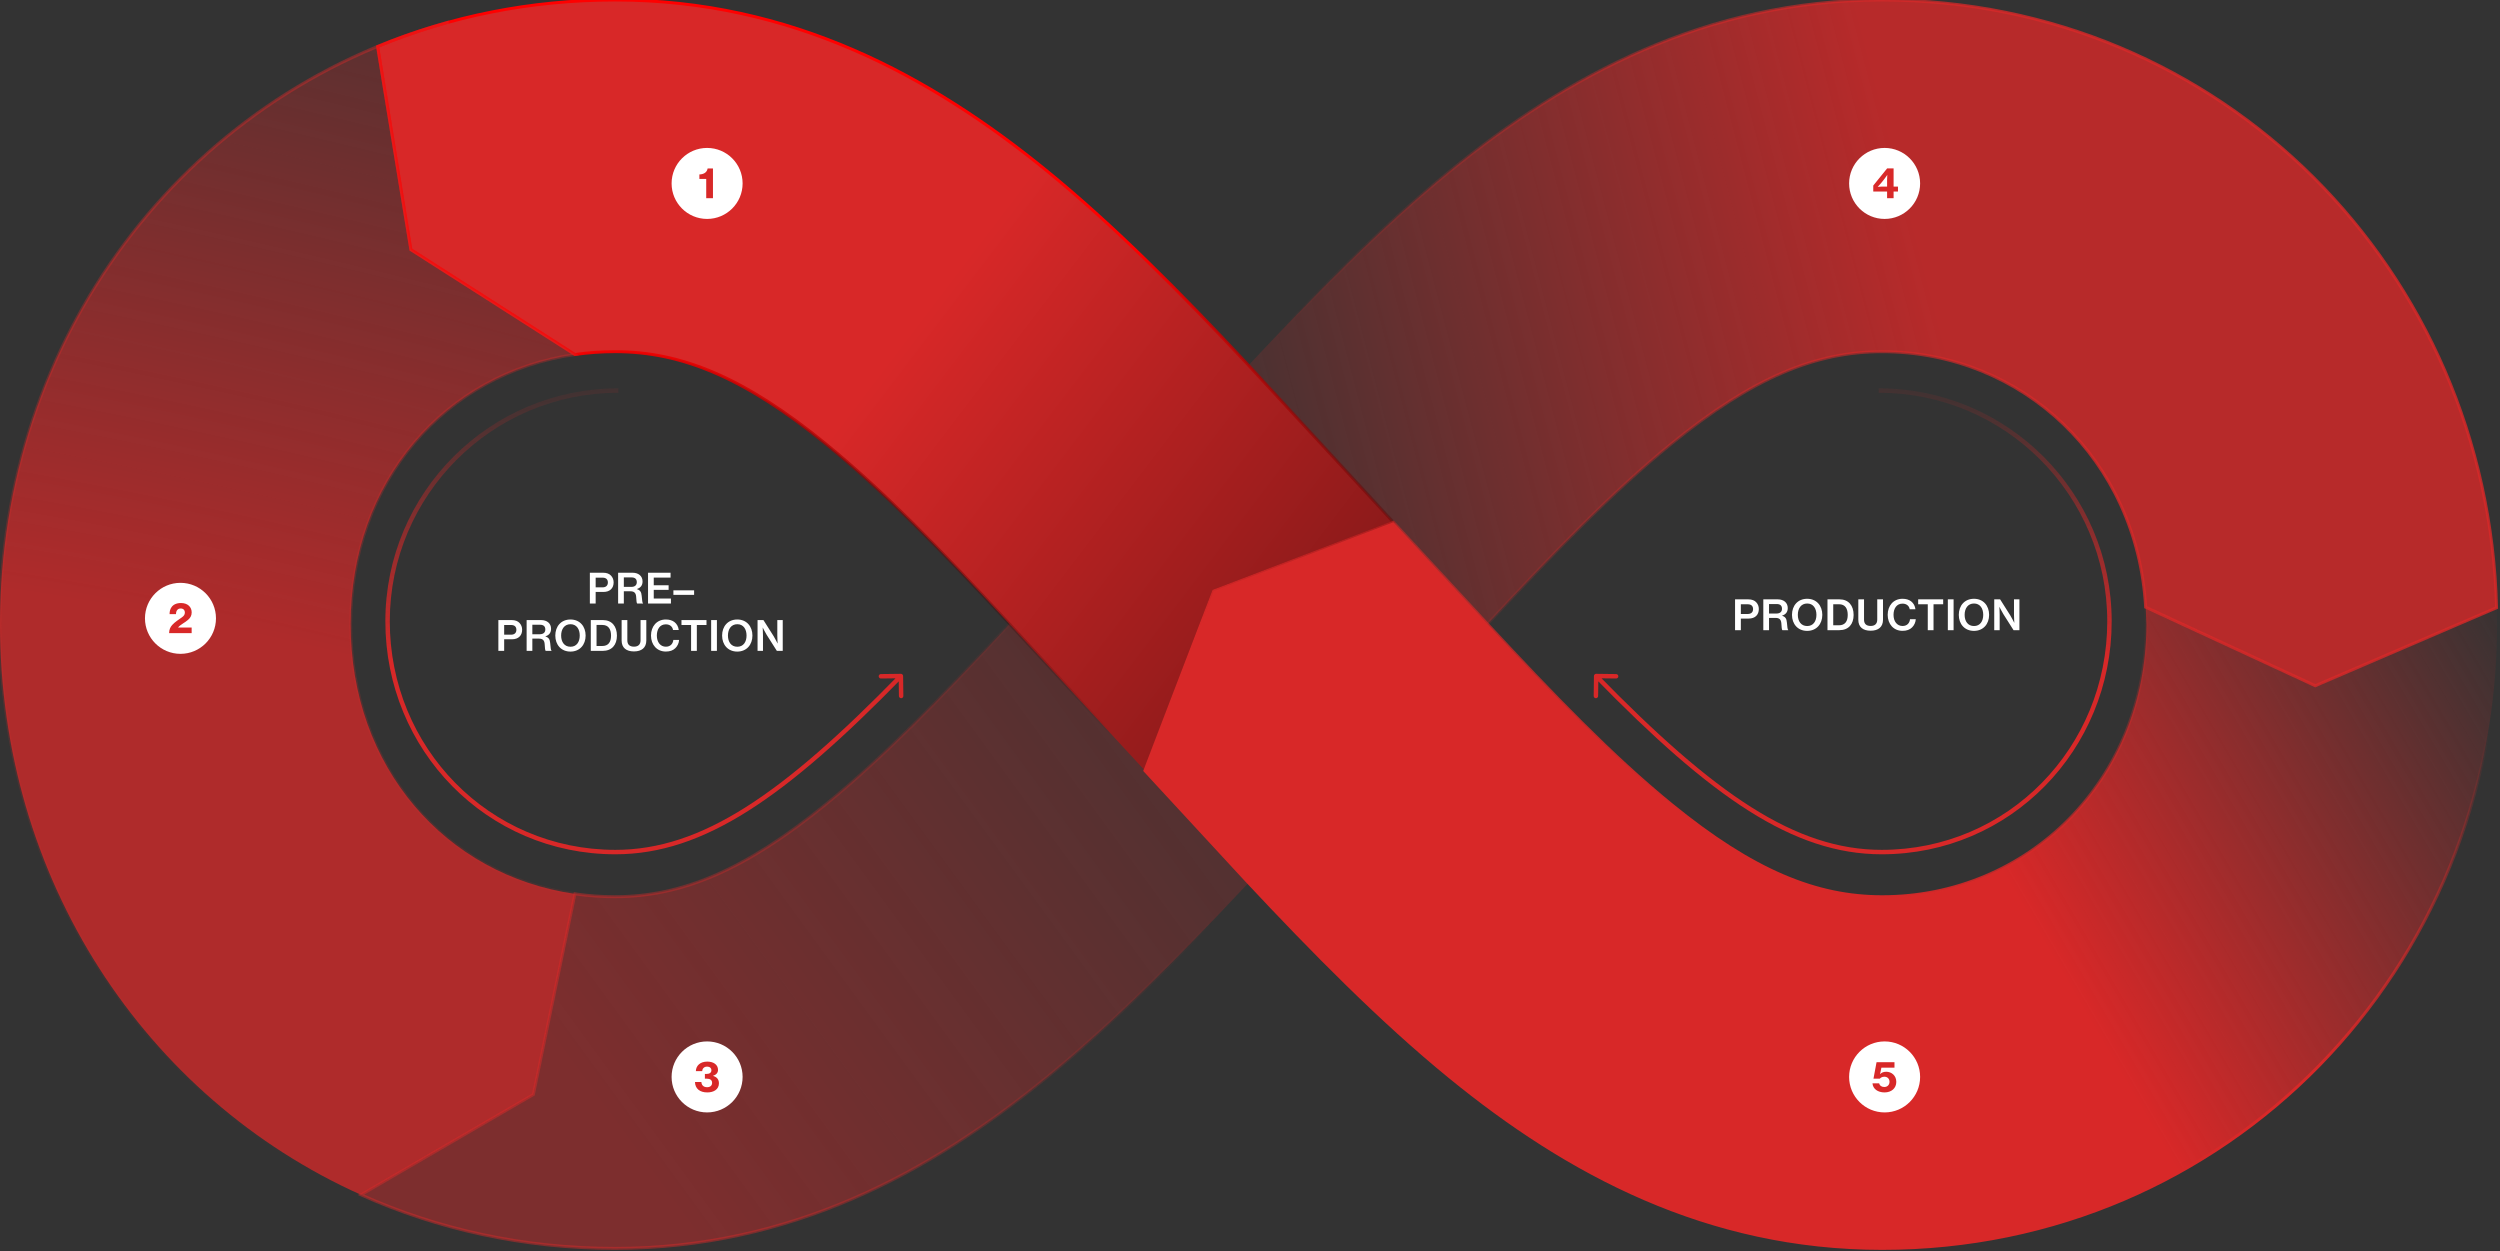
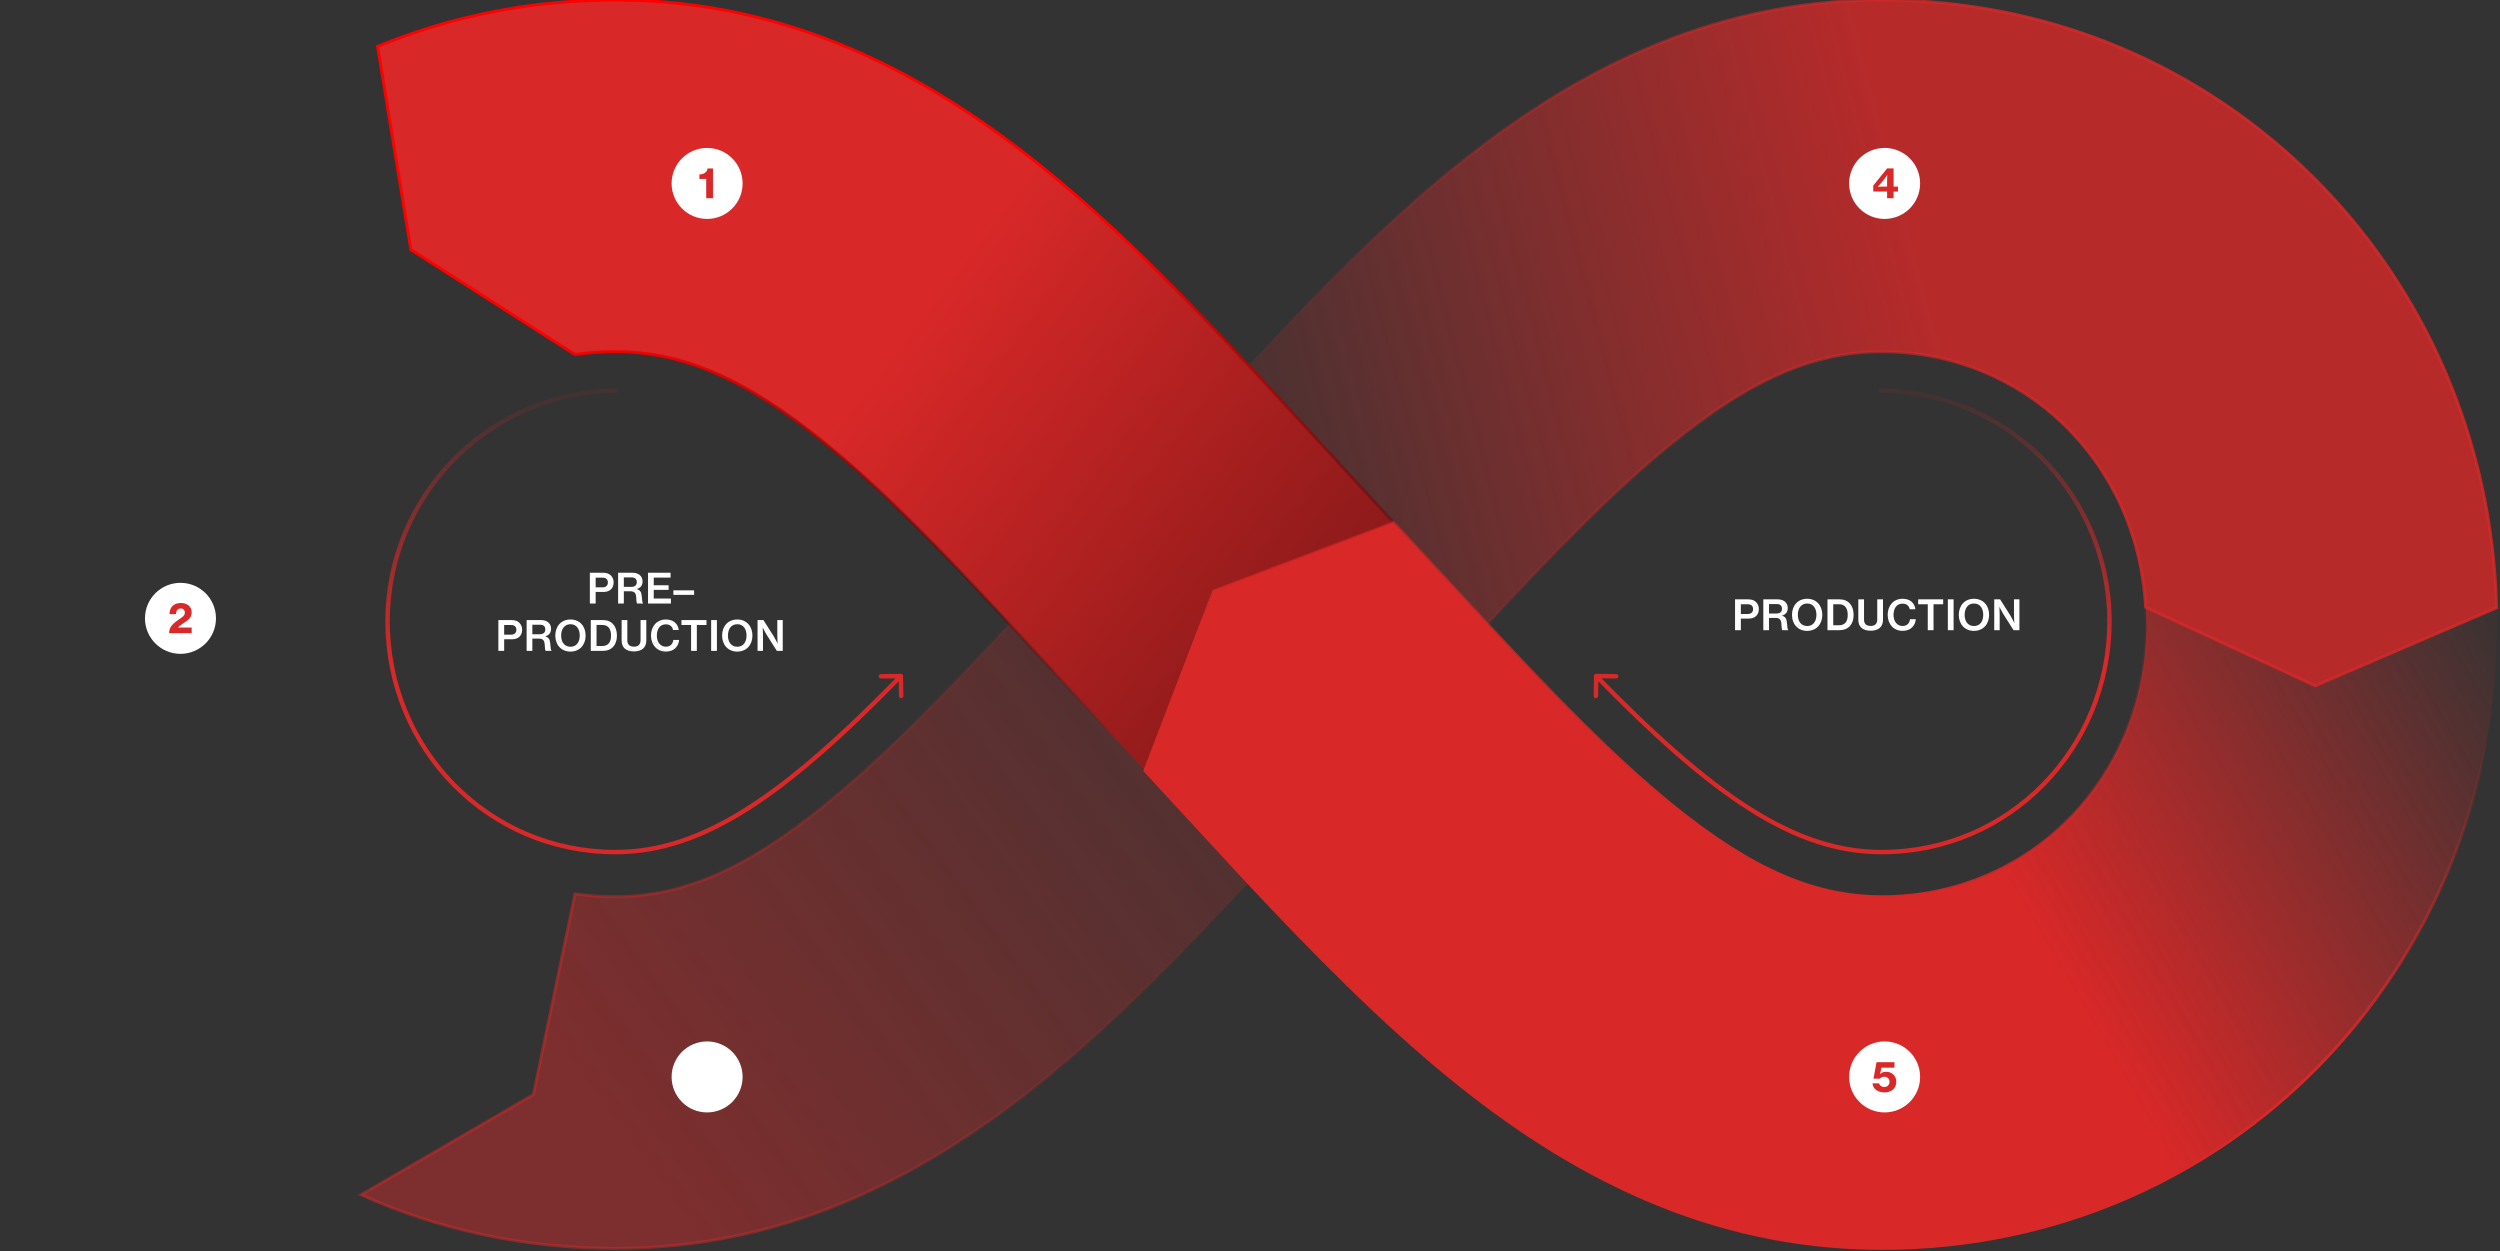
<svg xmlns="http://www.w3.org/2000/svg" width="845" height="423" viewBox="0 0 845 423" fill="none">
  <rect x="0" y="0" width="845" height="423" fill="#333333" stroke="none" />
  <g clip-path="url(#clip0_21142_72135)">
    <path opacity="0.8" d="M636.081 0C576.741 0 529.641 25.54 489.981 57.91C466.811 76.82 443.891 100.08 421.231 124.29L379.971 168.98L463.951 252.96L501.981 211.77C525.181 186.75 544.891 166.34 564.781 150.11C592.491 127.5 613.851 118.87 636.071 118.87C683.611 118.87 722.441 155.34 725.221 205.23L782.551 231.78L843.841 205.42C841.011 91.43 750.921 0 636.081 0Z" fill="url(#paint0_linear_21142_72135)" stroke="url(#paint1_linear_21142_72135)" stroke-miterlimit="10" />
    <path opacity="0.8" d="M379.97 168.98L340.47 211.76C317.9 236.07 298.6 255.96 279.12 271.85C251.41 294.46 230.05 303.09 207.83 303.09C203.23 303.09 198.72 302.76 194.33 302.13L180.28 369.95L122.01 403.85C147.91 415.48 176.87 421.96 207.83 421.96C267.17 421.96 314.27 396.42 353.93 364.05C376.61 345.55 399.04 322.87 421.22 299.22L463.94 252.95L379.96 168.97L379.97 168.98Z" fill="url(#paint2_linear_21142_72135)" stroke="url(#paint3_linear_21142_72135)" stroke-miterlimit="10" />
    <path d="M279.211 150.1C298.691 165.99 317.981 185.89 340.561 210.19L386.971 260.46L410.211 199.75L470.961 176.5L421.311 122.73C399.131 99.08 376.691 76.41 354.021 57.9C314.361 25.54 267.261 0 207.921 0C179.141 0 152.101 5.6 127.631 15.72L138.881 84.38L194.341 119.83C198.761 119.19 203.291 118.86 207.921 118.86C230.151 118.86 251.511 127.49 279.211 150.1Z" fill="url(#paint4_linear_21142_72135)" stroke="url(#paint5_linear_21142_72135)" stroke-miterlimit="10" />
-     <path opacity="0.8" fill-rule="evenodd" clip-rule="evenodd" d="M118.52 210.98C118.52 162.63 150.62 126.1 194.32 119.82L138.87 84.38L127.62 15.72C135.23 12.57 143.09 9.86 151.17 7.62V7.6C61.96 32.29 0 114.22 0 210.98C0 296.81 48.75 370.97 122.02 403.85L180.29 369.95L194.34 302.13C150.63 295.86 118.52 259.32 118.52 210.97V210.98Z" fill="url(#paint6_radial_21142_72135)" stroke="url(#paint7_linear_21142_72135)" stroke-miterlimit="10" />
    <path d="M843.86 205.41L782.57 231.77L725.24 205.22L725.48 210.98C725.48 263.8 685.52 303.1 636.17 303.1C613.94 303.1 592.58 294.47 564.88 271.86C544.99 255.63 525.28 235.22 502.08 210.2L470.97 176.51L410.22 199.76L386.98 260.47L421.33 297.67C443.98 321.88 466.9 345.14 490.08 364.05C529.74 396.42 576.84 421.96 636.18 421.96C752.88 421.96 844.02 327.54 844.02 210.98L843.88 205.42L843.86 205.41Z" fill="url(#paint8_linear_21142_72135)" stroke="url(#paint9_linear_21142_72135)" stroke-miterlimit="10" />
    <path d="M539.509 227.75C539.095 227.745 538.755 228.076 538.75 228.491L538.666 235.24C538.661 235.654 538.992 235.994 539.406 235.999C539.82 236.005 540.16 235.673 540.166 235.259L540.241 229.259L546.24 229.334C546.654 229.339 546.994 229.008 546.999 228.594C547.005 228.18 546.673 227.84 546.259 227.834L539.509 227.75ZM712.25 210C712.25 252.677 678.652 287.25 636 287.25V288.75C679.505 288.75 713.75 253.48 713.75 210H712.25ZM635 132.75C677.664 132.75 712.25 167.336 712.25 210H713.75C713.75 166.508 678.493 131.25 635 131.25V132.75ZM636 287.25C606.846 287.25 579.545 268.485 540.037 227.976L538.963 229.024C578.455 269.515 606.154 288.75 636 288.75V287.25Z" fill="url(#paint10_linear_21142_72135)" />
    <path d="M304.491 227.75C304.905 227.745 305.245 228.076 305.25 228.491L305.334 235.24C305.339 235.654 305.008 235.994 304.594 235.999C304.18 236.005 303.84 235.673 303.834 235.259L303.759 229.259L297.76 229.334C297.346 229.339 297.006 229.008 297.001 228.594C296.995 228.18 297.327 227.84 297.741 227.834L304.491 227.75ZM131.75 210C131.75 252.677 165.348 287.25 208 287.25V288.75C164.495 288.75 130.25 253.48 130.25 210H131.75ZM209 132.75C166.336 132.75 131.75 167.336 131.75 210H130.25C130.25 166.508 165.507 131.25 209 131.25V132.75ZM208 287.25C237.154 287.25 264.455 268.485 303.963 227.976L305.037 229.024C265.545 269.515 237.846 288.75 208 288.75V287.25Z" fill="url(#paint11_linear_21142_72135)" />
    <path d="M586.448 213V202.584H590.956C592.132 202.584 593.028 202.934 593.602 203.564C594.162 204.166 594.484 204.922 594.484 205.846C594.484 207.806 593.238 209.08 591.04 209.08H588.408V213H586.448ZM588.408 204.25V207.526H590.732C591.922 207.526 592.538 206.882 592.538 205.874C592.538 204.824 591.894 204.25 590.76 204.25H588.408ZM596 213V202.584H600.914C602.86 202.584 604.26 203.69 604.26 205.51C604.26 206.756 603.7 207.652 602.342 208.086V208.128C603.448 208.464 603.854 209.094 603.966 210.382C604.134 211.908 604.148 212.762 604.428 212.902V213H602.468C602.202 212.832 602.202 212.02 602.09 210.62C601.978 209.388 601.404 208.856 600.158 208.856H597.932V213H596ZM597.932 204.166V207.372H600.452C601.67 207.372 602.314 206.756 602.314 205.79C602.314 204.754 601.768 204.166 600.522 204.166H597.932ZM610.816 213.238C607.666 213.238 605.692 210.928 605.692 207.82C605.692 204.698 607.666 202.388 610.816 202.388C613.966 202.388 615.94 204.698 615.94 207.82C615.94 210.928 613.966 213.238 610.816 213.238ZM610.83 211.6C612.888 211.6 613.952 209.976 613.952 207.82C613.952 205.65 612.888 203.984 610.83 203.984C608.758 203.984 607.666 205.65 607.666 207.82C607.666 209.976 608.758 211.6 610.83 211.6ZM617.687 213V202.584H621.789C624.799 202.584 626.521 204.684 626.521 207.848C626.521 210.956 624.827 213 621.677 213H617.687ZM619.633 211.348H621.551C623.609 211.348 624.533 210.032 624.533 207.848C624.533 205.678 623.651 204.236 621.607 204.236H619.633V211.348ZM632.282 213.182C629.692 213.182 628.11 211.964 628.11 209.486V202.584H630.042V209.458C630.042 210.858 630.812 211.572 632.296 211.572C633.71 211.572 634.508 210.83 634.508 209.43V202.584H636.454V209.486C636.454 211.95 634.844 213.182 632.282 213.182ZM643.05 213.224C640.04 213.224 638.038 210.942 638.038 207.82C638.038 204.726 639.97 202.388 643.064 202.388C644.254 202.388 645.234 202.696 645.948 203.242C646.788 203.9 647.292 204.838 647.418 205.93H645.486C645.304 204.81 644.422 204.026 643.05 204.026C641.062 204.026 640.012 205.65 640.012 207.82C640.012 210.032 641.202 211.586 643.064 211.586C644.618 211.586 645.472 210.55 645.584 209.29H647.53C647.488 210.326 646.998 211.376 646.27 212.076C645.514 212.832 644.45 213.224 643.05 213.224ZM648.338 204.25V202.584H656.794V204.25H653.532V213H651.586V204.25H648.338ZM658.368 213V202.584H660.314V213H658.368ZM667.196 213.238C664.046 213.238 662.072 210.928 662.072 207.82C662.072 204.698 664.046 202.388 667.196 202.388C670.346 202.388 672.32 204.698 672.32 207.82C672.32 210.928 670.346 213.238 667.196 213.238ZM667.21 211.6C669.268 211.6 670.332 209.976 670.332 207.82C670.332 205.65 669.268 203.984 667.21 203.984C665.138 203.984 664.046 205.65 664.046 207.82C664.046 209.976 665.138 211.6 667.21 211.6ZM674.053 213V202.584H676.041L679.499 208.044C680.059 208.954 680.801 210.466 680.801 210.466H680.843C680.843 210.466 680.731 208.842 680.731 207.806V202.584H682.565V213H680.577L677.133 207.568C676.559 206.644 675.817 205.132 675.817 205.132H675.789C675.789 205.132 675.887 206.756 675.887 207.792V213H674.053Z" fill="white" />
    <path d="M199.372 204V193.584H203.88C205.056 193.584 205.952 193.934 206.526 194.564C207.086 195.166 207.408 195.922 207.408 196.846C207.408 198.806 206.162 200.08 203.964 200.08H201.332V204H199.372ZM201.332 195.25V198.526H203.656C204.846 198.526 205.462 197.882 205.462 196.874C205.462 195.824 204.818 195.25 203.684 195.25H201.332ZM208.924 204V193.584H213.838C215.784 193.584 217.184 194.69 217.184 196.51C217.184 197.756 216.624 198.652 215.266 199.086V199.128C216.372 199.464 216.778 200.094 216.89 201.382C217.058 202.908 217.072 203.762 217.352 203.902V204H215.392C215.126 203.832 215.126 203.02 215.014 201.62C214.902 200.388 214.328 199.856 213.082 199.856H210.856V204H208.924ZM210.856 195.166V198.372H213.376C214.594 198.372 215.238 197.756 215.238 196.79C215.238 195.754 214.692 195.166 213.446 195.166H210.856ZM219.036 204V193.584H226.652V195.236H220.968V197.812H225.994V199.366H220.968V202.306H226.778V204H219.036ZM227.608 201.06V199.534H234.608V201.06H227.608ZM168.448 220V209.584H172.956C174.132 209.584 175.028 209.934 175.602 210.564C176.162 211.166 176.484 211.922 176.484 212.846C176.484 214.806 175.238 216.08 173.04 216.08H170.408V220H168.448ZM170.408 211.25V214.526H172.732C173.922 214.526 174.538 213.882 174.538 212.874C174.538 211.824 173.894 211.25 172.76 211.25H170.408ZM178 220V209.584H182.914C184.86 209.584 186.26 210.69 186.26 212.51C186.26 213.756 185.7 214.652 184.342 215.086V215.128C185.448 215.464 185.854 216.094 185.966 217.382C186.134 218.908 186.148 219.762 186.428 219.902V220H184.468C184.202 219.832 184.202 219.02 184.09 217.62C183.978 216.388 183.404 215.856 182.158 215.856H179.932V220H178ZM179.932 211.166V214.372H182.452C183.67 214.372 184.314 213.756 184.314 212.79C184.314 211.754 183.768 211.166 182.522 211.166H179.932ZM192.816 220.238C189.666 220.238 187.692 217.928 187.692 214.82C187.692 211.698 189.666 209.388 192.816 209.388C195.966 209.388 197.94 211.698 197.94 214.82C197.94 217.928 195.966 220.238 192.816 220.238ZM192.83 218.6C194.888 218.6 195.952 216.976 195.952 214.82C195.952 212.65 194.888 210.984 192.83 210.984C190.758 210.984 189.666 212.65 189.666 214.82C189.666 216.976 190.758 218.6 192.83 218.6ZM199.687 220V209.584H203.789C206.799 209.584 208.521 211.684 208.521 214.848C208.521 217.956 206.827 220 203.677 220H199.687ZM201.633 218.348H203.551C205.609 218.348 206.533 217.032 206.533 214.848C206.533 212.678 205.651 211.236 203.607 211.236H201.633V218.348ZM214.282 220.182C211.692 220.182 210.11 218.964 210.11 216.486V209.584H212.042V216.458C212.042 217.858 212.812 218.572 214.296 218.572C215.71 218.572 216.508 217.83 216.508 216.43V209.584H218.454V216.486C218.454 218.95 216.844 220.182 214.282 220.182ZM225.05 220.224C222.04 220.224 220.038 217.942 220.038 214.82C220.038 211.726 221.97 209.388 225.064 209.388C226.254 209.388 227.234 209.696 227.948 210.242C228.788 210.9 229.292 211.838 229.418 212.93H227.486C227.304 211.81 226.422 211.026 225.05 211.026C223.062 211.026 222.012 212.65 222.012 214.82C222.012 217.032 223.202 218.586 225.064 218.586C226.618 218.586 227.472 217.55 227.584 216.29H229.53C229.488 217.326 228.998 218.376 228.27 219.076C227.514 219.832 226.45 220.224 225.05 220.224ZM230.338 211.25V209.584H238.794V211.25H235.532V220H233.586V211.25H230.338ZM240.368 220V209.584H242.314V220H240.368ZM249.196 220.238C246.046 220.238 244.072 217.928 244.072 214.82C244.072 211.698 246.046 209.388 249.196 209.388C252.346 209.388 254.32 211.698 254.32 214.82C254.32 217.928 252.346 220.238 249.196 220.238ZM249.21 218.6C251.268 218.6 252.332 216.976 252.332 214.82C252.332 212.65 251.268 210.984 249.21 210.984C247.138 210.984 246.046 212.65 246.046 214.82C246.046 216.976 247.138 218.6 249.21 218.6ZM256.053 220V209.584H258.041L261.499 215.044C262.059 215.954 262.801 217.466 262.801 217.466H262.843C262.843 217.466 262.731 215.842 262.731 214.806V209.584H264.565V220H262.577L259.133 214.568C258.559 213.644 257.817 212.132 257.817 212.132H257.789C257.789 212.132 257.887 213.756 257.887 214.792V220H256.053Z" fill="white" />
    <circle cx="239" cy="62" r="12" fill="white" />
-     <path d="M238.702 67V60.49H236.392V58.964C237.848 58.922 238.94 58.306 239.178 56.934H240.984V67H238.702Z" fill="#D82828" />
+     <path d="M238.702 67V60.49H236.392V58.964C237.848 58.922 238.94 58.306 239.178 56.934H240.984V67H238.702" fill="#D82828" />
    <circle cx="61" cy="209" r="12" fill="white" />
    <path d="M57.161 214C57.175 212.768 57.553 211.97 58.212 211.228C59.136 210.206 60.452 209.408 61.459 208.68C62.103 208.218 62.481 207.77 62.481 207.07C62.481 206.23 61.977 205.67 61.109 205.67C60.592 205.67 60.214 205.81 59.947 206.132C59.626 206.482 59.486 206.986 59.486 207.588H57.316C57.316 206.594 57.526 205.852 57.987 205.208C58.562 204.368 59.639 203.822 61.179 203.822C63.504 203.822 64.791 205.222 64.791 207C64.791 208.148 64.273 208.904 63.545 209.52C62.51 210.458 60.998 211.088 60.214 212.054V212.096H64.778V214H57.161Z" fill="#D82828" />
    <circle cx="239" cy="364" r="12" fill="white" />
-     <path d="M239.093 369.238C237.791 369.238 236.839 368.93 236.111 368.37C235.313 367.74 234.921 366.774 234.907 365.724H237.063C237.133 366.69 237.679 367.474 239.009 367.474C240.073 367.474 240.689 366.914 240.689 365.99C240.689 365.066 240.031 364.59 238.855 364.59H238.253V362.994H238.799C239.821 362.994 240.451 362.56 240.451 361.748C240.451 361.006 239.891 360.516 239.023 360.516C237.889 360.516 237.385 361.272 237.329 362.042H235.201C235.243 360.236 236.615 358.822 239.065 358.822C241.179 358.822 242.691 359.858 242.691 361.622C242.691 362.658 242.033 363.274 240.997 363.624V363.652C242.257 364.002 242.999 364.814 242.999 366.144C242.999 368.258 241.179 369.238 239.093 369.238Z" fill="#D82828" />
    <circle cx="637" cy="62" r="12" fill="white" />
    <path d="M637.838 67V64.746H633.162V62.716L637.852 56.92H640.036V63.066H641.52V64.746H640.036V67H637.838ZM634.688 63.15C634.688 63.15 635.556 63.066 636.116 63.066H637.838V60.658C637.838 60.07 637.908 59.132 637.908 59.132H637.88C637.88 59.132 637.32 60 636.9 60.518L635.836 61.848C635.43 62.352 634.688 63.122 634.688 63.122V63.15Z" fill="#D82828" />
    <circle cx="637" cy="364" r="12" fill="white" />
    <path d="M636.973 369.238C634.719 369.238 633.053 368.076 632.899 366.172H635.153C635.307 366.914 635.937 367.404 636.889 367.404C637.925 367.404 638.653 366.69 638.653 365.654C638.653 364.576 637.897 363.932 636.931 363.932C636.217 363.932 635.671 364.226 635.377 364.59H633.235L634.271 359.032H640.333V360.866H635.909L635.461 363.064H635.489C635.951 362.56 636.567 362.252 637.547 362.252C639.367 362.252 640.949 363.568 640.949 365.668C640.949 367.838 639.297 369.238 636.973 369.238Z" fill="#D82828" />
  </g>
  <defs>
    <linearGradient id="paint0_linear_21142_72135" x1="648.5" y1="83" x2="429.5" y2="140.5" gradientUnits="userSpaceOnUse">
      <stop stop-color="#D82828" />
      <stop offset="1" stop-color="#D82828" stop-opacity="0.2" />
    </linearGradient>
    <linearGradient id="paint1_linear_21142_72135" x1="709.5" y1="106.5" x2="446" y2="173.5" gradientUnits="userSpaceOnUse">
      <stop stop-color="#D82828" />
      <stop offset="1" stop-color="#D82828" stop-opacity="0" />
    </linearGradient>
    <linearGradient id="paint2_linear_21142_72135" x1="200.5" y1="370" x2="386" y2="234.5" gradientUnits="userSpaceOnUse">
      <stop stop-color="#D82828" stop-opacity="0.56" />
      <stop offset="1" stop-color="#D82828" stop-opacity="0.23" />
    </linearGradient>
    <linearGradient id="paint3_linear_21142_72135" x1="210" y1="357.5" x2="397.202" y2="273.448" gradientUnits="userSpaceOnUse">
      <stop stop-color="#D82828" stop-opacity="0.58" />
      <stop offset="1" stop-color="#D82828" stop-opacity="0" />
    </linearGradient>
    <linearGradient id="paint4_linear_21142_72135" x1="313.5" y1="104" x2="703" y2="400.5" gradientUnits="userSpaceOnUse">
      <stop stop-color="#D82828" />
      <stop offset="0.996" />
    </linearGradient>
    <linearGradient id="paint5_linear_21142_72135" x1="356.5" y1="88" x2="380.5" y2="249" gradientUnits="userSpaceOnUse">
      <stop stop-color="#FF0000" />
      <stop offset="1" stop-opacity="0" />
      <stop offset="1" stop-color="#D82828" stop-opacity="0" />
    </linearGradient>
    <radialGradient id="paint6_radial_21142_72135" cx="0" cy="0" r="1" gradientUnits="userSpaceOnUse" gradientTransform="translate(117 320) rotate(-75.755) scale(400.308 1519.82)">
      <stop offset="0.236" stop-color="#D82828" stop-opacity="0.94" />
      <stop offset="0.851" stop-color="#D82828" stop-opacity="0.2" />
    </radialGradient>
    <linearGradient id="paint7_linear_21142_72135" x1="97.17" y1="7.6" x2="97.17" y2="403.85" gradientUnits="userSpaceOnUse">
      <stop stop-color="#D82828" stop-opacity="0.55" />
      <stop offset="1" stop-color="#D82828" stop-opacity="0" />
    </linearGradient>
    <linearGradient id="paint8_linear_21142_72135" x1="738" y1="399" x2="906.717" y2="300.335" gradientUnits="userSpaceOnUse">
      <stop stop-color="#D82828" />
      <stop offset="1" stop-color="#D82828" stop-opacity="0" />
    </linearGradient>
    <linearGradient id="paint9_linear_21142_72135" x1="736" y1="344.5" x2="784" y2="224" gradientUnits="userSpaceOnUse">
      <stop stop-color="#D82828" />
      <stop offset="1" stop-color="#D82828" stop-opacity="0" />
    </linearGradient>
    <linearGradient id="paint10_linear_21142_72135" x1="589.5" y1="210" x2="599.5" y2="119" gradientUnits="userSpaceOnUse">
      <stop stop-color="#D82828" />
      <stop offset="1" stop-color="#D82828" stop-opacity="0" />
    </linearGradient>
    <linearGradient id="paint11_linear_21142_72135" x1="254.5" y1="210" x2="244.5" y2="119" gradientUnits="userSpaceOnUse">
      <stop stop-color="#D82828" />
      <stop offset="1" stop-color="#D82828" stop-opacity="0" />
    </linearGradient>
    <clipPath id="clip0_21142_72135">
      <rect width="844.5" height="422.46" fill="white" />
    </clipPath>
  </defs>
</svg>